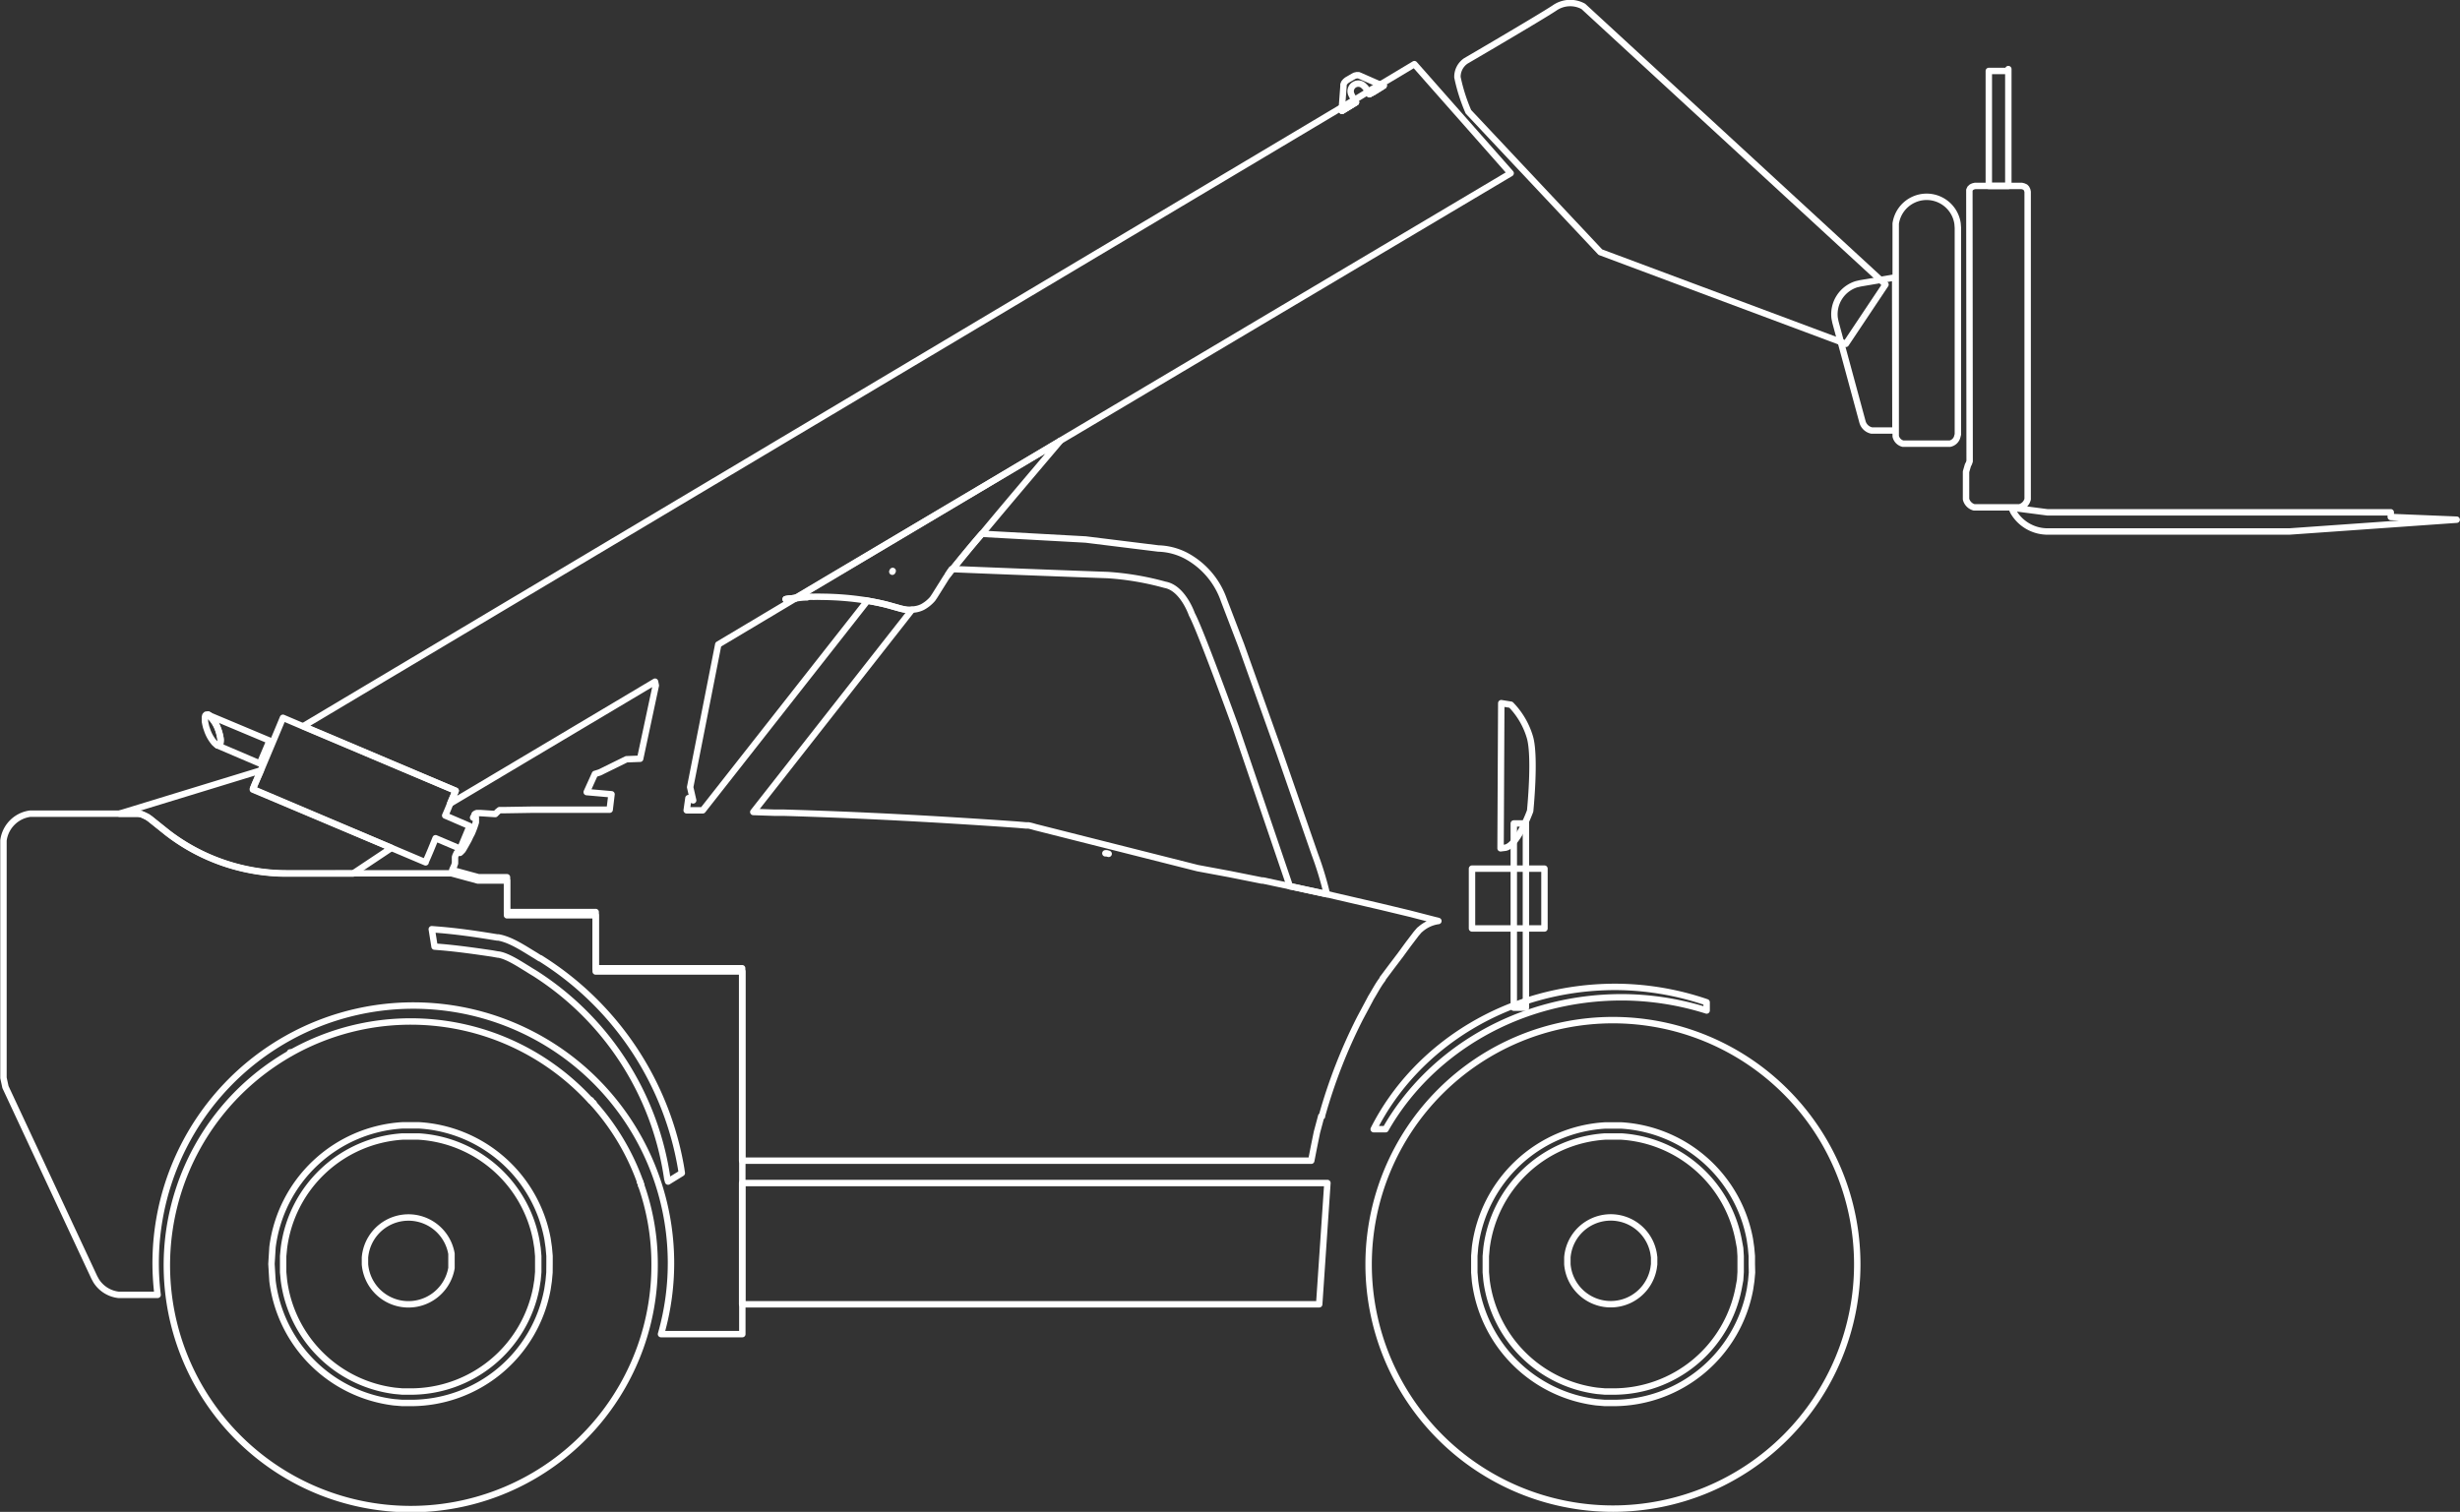
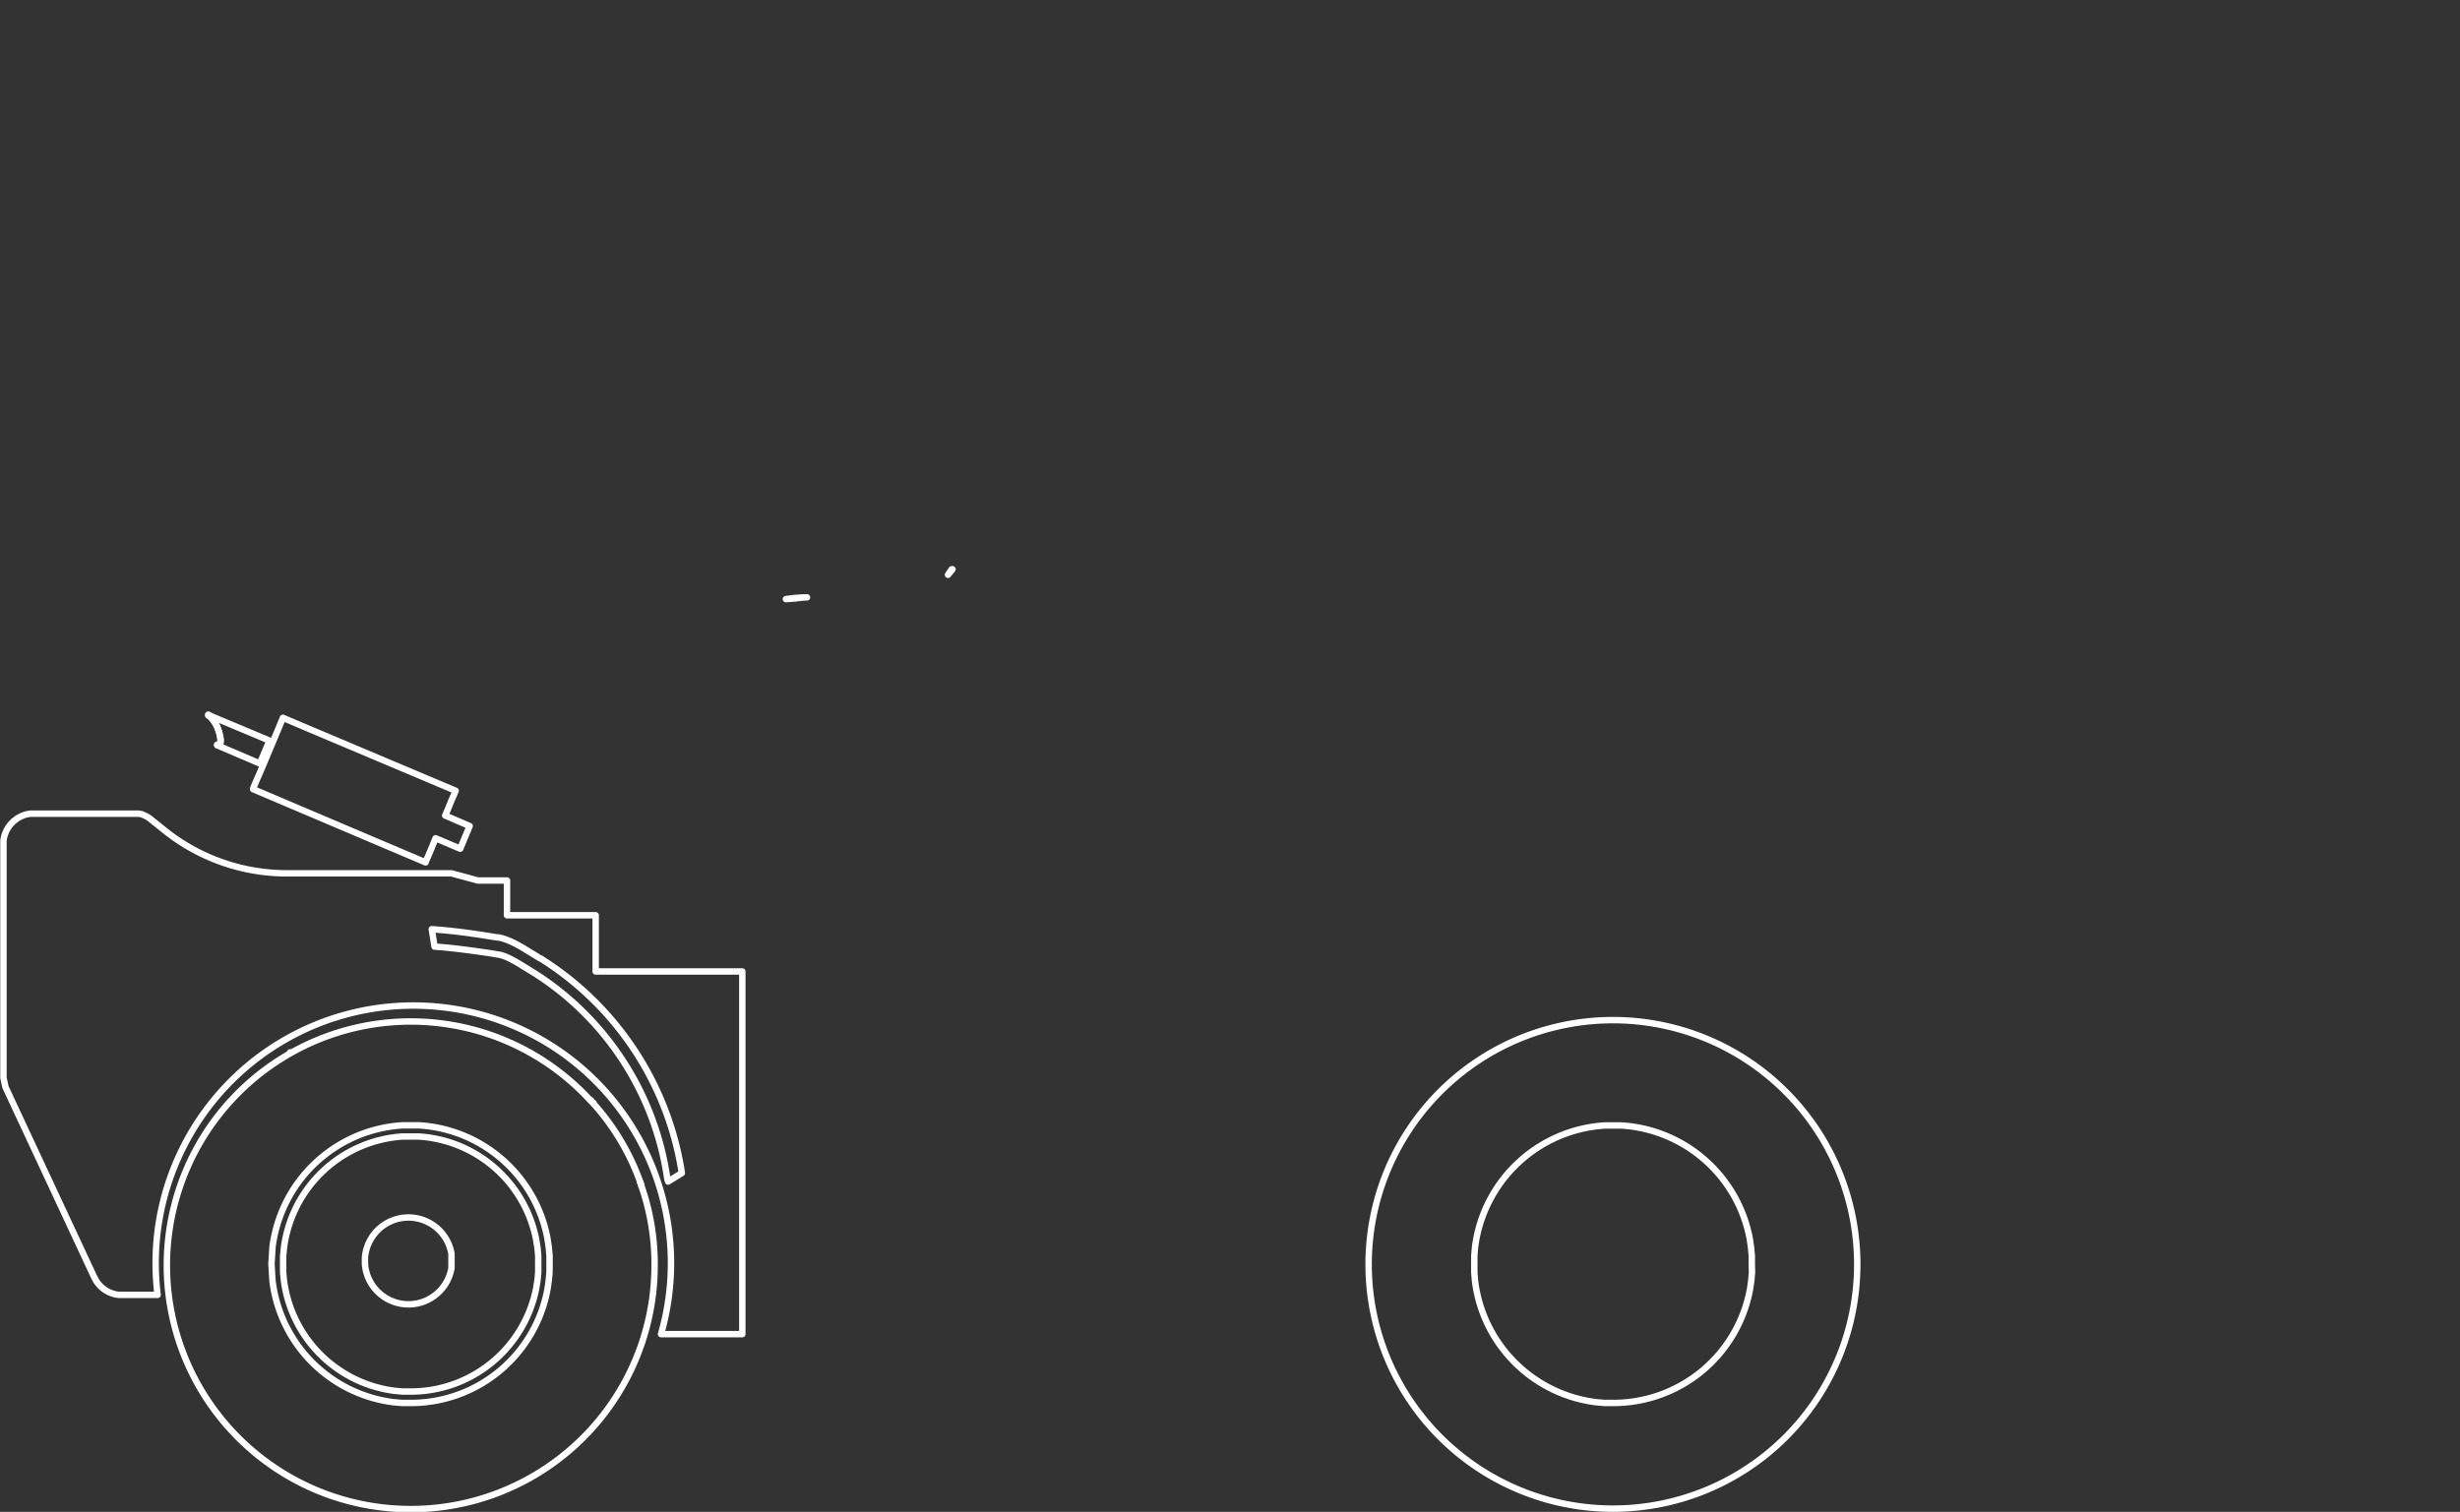
<svg xmlns="http://www.w3.org/2000/svg" viewBox="0 0 383.32 235.64">
  <rect x="0" y="0" width="383.32" height="235.64" fill="#333333" stroke="none" />
  <defs>
    <style>.cls-1{fill:none;stroke:#fff;stroke-linecap:round;stroke-linejoin:round}</style>
  </defs>
  <g id="katman_2" data-name="katman 2">
    <g id="katman_1-2" data-name="katman 1">
-       <path class="cls-1" d="M229.37 135.39h11.29v9.32h-11.29zm4.56-25.79 1.5.24a12.2 12.2 0 0 1 3 5.2c.83 3.14 0 11.36 0 11.36s-1.94 5.36-3.87 5.73l-.74.09ZM61 132.16l-6 4H44.67a30.48 30.48 0 0 1-18.6-6.36l-2.71-2.17-.39-.27-.46-.23-.51-.23-.5-.08h-2.87l22-6.74c-.42 1-.85 1.94-1.23 2.9v.08Zm232.8-87.81L246.72 1a4.25 4.25 0 0 0-4.5.25C239.81 2.84 228.4 9.5 228.4 9.5a3 3 0 0 0-1.3 2.54 27.5 27.5 0 0 0 1.71 5.38l20.56 21.88 38.26 14.29Z" />
      <path class="cls-1" d="M92.82 151.42v-8.76H79v-5.42h-4.54l-4.11-1.12H44.67a30.48 30.48 0 0 1-18.6-6.36l-2.71-2.17-.39-.27-.46-.23-.47-.2-.5-.07H4.72A4.84 4.84 0 0 0 .54 131v37l.31 1.43 13.83 29.64.27.5a4.75 4.75 0 0 0 3.53 2.25h6.08a40.15 40.15 0 1 1 78.44 6.12h12.67v-56.52Zm11.28 32.74-.12-.43a45.64 45.64 0 0 0-20.61-32l-.58-.35-.62-.39c-1.16-.7-3.1-2-4.5-2.21h-.07l-.89-.16c-2.64-.39-5.31-.77-8-1l-1-.08-.43-2.71 1 .08c2.86.23 5.61.62 8.44 1.08l.74.12h.19c2 .35 4.11 1.82 5.81 2.83l.66.42h.08l.31.2a48.08 48.08 0 0 1 21.62 32.54l.11.74Zm21.65-91.05c-.62 0-1.2.08-1.78.16l-1.51.11c.54-.07 1.08-.15 1.63-.19s1.12-.08 1.66-.08m22.67-4.38c-.24.31-.47.59-.7.86.19-.31.39-.58.58-.86Z" />
-       <path class="cls-1" d="m215.13 141.31-4.53-1.05-3.84-.89-.73-.16-4.61-1-.43-.08-4.18-.89h-.2l-5-1-5-.93-25.3-6.39a10 10 0 0 0-1.05-.27h-.42l-1.4-.12c-12.09-.85-24.17-1.51-36.3-1.86h-1.43l-3.33-.11 24.71-31.5A3.3 3.3 0 0 1 141 95l-.58-.12-1.78-.5c-1.24-.35-2.52-.58-3.76-.81l.15.23-25.53 32.5H107l.27-1.9.74.35-.47-2.06 4.38-22.24 12-7.16-1.51.11c.54-.07 1.08-.15 1.63-.19l41.1-24.45s0-.07.08-.07L235.39 27l-15-17-5.31 3.18.51.19-.31.2-1.24.77-.66.35-.24-.39-2.09 1.28.23.39-2.16 1.32v-.59L47.26 113.18 71 123.25v0c-.27.66-.58 1.32-.85 2l31.92-19 .12.59-2.44 11.42-2.13.08-4.19 2.06-.73.23h0l-1.28 2.83 3.87.34-.29 2.4H82.94l-4.3.07h-.5 0H78h0-.16l-.08.07h0l-.16.12-.43.42-2.28-.15h-.59a.9.9 0 0 0-.35.19v.08l-.23.43h.43v.08h0v.66a14 14 0 0 1-.62 1.7l-.27.51-.16.35-.11.23c-.31.54-.55 1-.89 1.55l-.12.12a2 2 0 0 1-.31.3h0-.5l-.2.43-.07.23v.97l-.12.35h0c-.11.27-.23.46-.31.7l4.11 1.12H79v5.42h13.82v8.76h22.82v30h88.68l.43-2.2.46-2.25.51-1.9.15-.58.13.02v-.11a82.7 82.7 0 0 1 5.92-15.19l1.55-2.9.12-.24c.58-.93 1.12-2 1.78-2.86l.08-.12v-.08l.12-.15 1.31-1.75 1.32-1.74 1.24-1.7 1.24-1.63.5-.58.16-.12a5.3 5.3 0 0 1 2.79-1.28l-4.5-1.16ZM172.48 133h-.24.2l.31.08Z" />
-       <path class="cls-1" d="m124.09 93.19-.12.08-1.51.11c.54-.07 1.08-.15 1.63-.19m87.2-77.25-2.16 1.32.03-.58 1.9-1.13zm4.3-2.6-.31.2-1.24.77-.65.35-.24-.39 1.94-1.12zm89.49 54.36-.08.3a1.5 1.5 0 0 1-1.15 1.15h-7.34a1.56 1.56 0 0 1-1.12-1.15V34.85a4.87 4.87 0 0 1 9.64 0l.05.65Zm-9.73-.6h-3.71a1.89 1.89 0 0 1-1.42-1.32L286 50.21l-.12-.6a4.9 4.9 0 0 1 3.4-5.31l.61-.14 5.42-.92Zm14.55-38.12V11.06h3.04v-.29 18.21zM206.84 184.39l-1.28 18.9h-89.92v-18.9zm-174.39-73h-.33l-.13.14-.06.23v.7l.08.41.11.46.16.46a6.1 6.1 0 0 0 1.13 2l.23.21.21.12" />
      <path class="cls-1" d="m34.16 114.18-.14-.45a5.7 5.7 0 0 0-1.36-2.22l-.21-.12m1.4 4.73.17.05.14-.02.1-.11.09-.19.02-.22.02-.32-.04-.33-.09-.38-.1-.42" />
      <path class="cls-1" d="m42 115.44-9.54-4v.1l.21.13a5.26 5.26 0 0 1 1.33 2.06l.15.43.1.4c.07.35.31 1.4-.25 1.5h-.16v.1l6.65 2.84Zm31.18 13.31-1.47 3.53-3.84-1.63c-.5 1.24-1 2.48-1.55 3.68v.08L61 132.16 39.44 123v-.08c.39-1 .82-1.93 1.24-2.9 1.13-2.71 2.29-5.43 3.41-8.14h0l3.1 1.32L71 123.25v0c-.27.66-.58 1.32-.85 2s-.5 1.24-.78 1.86Zm-27.91 35.32-.02-.02v-.02h-.05m54.71 20.72v-.04m-.17-.5h-.04m-7.22-12.27v-.03m-.38-.41-.02.02m-8.21 24.26-.11-1.24-.2-1.24a19.9 19.9 0 0 0-18.32-16.16h-2.52a19.93 19.93 0 0 0-18.48 17.4l-.12 1.24v2.52l.12 1.24a19.91 19.91 0 0 0 17.28 17.24l1.2.11H64a19.92 19.92 0 0 0 19.56-16.15l.2-1.24.11-1.24v-1.28Zm-13.52 1.28v.58a6.8 6.8 0 0 1-13.48-.58V196a6.8 6.8 0 0 1 13.48-.58v1.12Z" />
      <path class="cls-1" d="M99.91 184.74a1.7 1.7 0 0 0-.15-.51A37 37 0 0 0 92.47 172v0a3.4 3.4 0 0 0-.38-.38v0a38 38 0 1 0 9.91 25.44 36.9 36.9 0 0 0-2.09-12.32m-14.29 13.6-.12 1.31-.19 1.28A21.64 21.64 0 0 1 64 218.67h-1.32l-1.32-.11a21.72 21.72 0 0 1-18.9-18.91l-.08-1.31-.08-1.34.08-1.28.08-1.32a21.75 21.75 0 0 1 20.22-19h2.64a21.69 21.69 0 0 1 20 17.71l.19 1.31.12 1.32v1.28ZM251.31 159a38.07 38.07 0 1 0 38.09 38.05A38.07 38.07 0 0 0 251.31 159M273 198.34l-.12 1.31-.19 1.28a21.66 21.66 0 0 1-21.31 17.74h-1.31l-1.32-.11a21.72 21.72 0 0 1-18.91-18.91l-.11-1.31v-2.6l.11-1.32a21.73 21.73 0 0 1 20.23-19h2.59a21.71 21.71 0 0 1 20 17.71l.19 1.31.12 1.32v1.28Z" />
-       <path class="cls-1" d="m271.23 195.78-.08-1.24-.23-1.24a19.9 19.9 0 0 0-18.29-16.16h-2.52a19.9 19.9 0 0 0-18.48 17.4l-.11 1.24v2.52l.11 1.24a19.93 19.93 0 0 0 17.24 17.24l1.24.11h1.28a19.89 19.89 0 0 0 19.53-16.15l.23-1.24.08-1.24v-1.28Zm-13.48 1.28-.08.58a6.78 6.78 0 0 1-13.44-.58v-1.09a6.78 6.78 0 0 1 13.44-.58l.08.58v.54ZM215.6 13.34l-.31.2-1.24.77-.66.35-.24-.39-.38-.62-.24-.23a1.19 1.19 0 0 0-2 1.2l.12.27.38.66.24.39-2.17 1.32v-.59l.24-3.21v-.27l.11-.27.2-.24.23-.19 1-.58.23-.12.31-.07h.27l.27.11 3 1.32ZM319 79.85h53.53v.73l10.27.42v0l-26.06 1.84H319a6.18 6.18 0 0 1-5.28-3.07l-.31-.65ZM306.87 29.9v-.27l.13-.27.21-.19.25-.12.29-.07h7.29l.27.07.27.12.18.19.13.27.06.27v47.9a1.73 1.73 0 0 1-1.29 1.28h-7.04a1.77 1.77 0 0 1-1.27-1.28v-4.28l.29-1 .16-.31.11-.32v-.36ZM139.1 88.99l-.06.12m26.15-20.37c-.7.86-7 8.22-12.2 14.49-1.75 2-3.33 4-4.57 5.5h-.12c-.19.28-.39.55-.58.86h0c-.12.19-.27.38-.39.58l-1.7 2.71-.31.46a5.5 5.5 0 0 1-1.59 1.28h0a3.9 3.9 0 0 1-1.59.39A3.3 3.3 0 0 1 141 95l-.58-.12-1.79-.5c-1.23-.35-2.51-.58-3.75-.81a46 46 0 0 0-6.94-.55 11 11 0 0 0-1.16 0 9 9 0 0 0-1 0c-.54 0-1.08 0-1.66.08Zm70.69 59.61h1.89v28.71h-1.89z" />
-       <path class="cls-1" d="M251.72 153.82c-16.7 0-31.06 9.09-37.67 22.18h1.85c6.95-12.21 20.82-20.56 36.83-20.56a44.4 44.4 0 0 1 13.2 2.06v-1.28a44.3 44.3 0 0 0-14.21-2.4m-44.96-14.45-.73-.15-4.61-1-.43-.08-8.45-24.8s-5.5-15.18-6.82-17.58c0 0-1.39-4.11-4.18-4.61a44 44 0 0 0-8.95-1.52s-11.85-.42-24.17-.93c1.24-1.54 2.82-3.48 4.57-5.5l16.19.89 11.31 1.4a9.9 9.9 0 0 1 4.23 1.08 12.5 12.5 0 0 1 6 7l2.68 7 6 16.81 5.46 15.73a52 52 0 0 1 1.9 6.26" />
    </g>
  </g>
</svg>